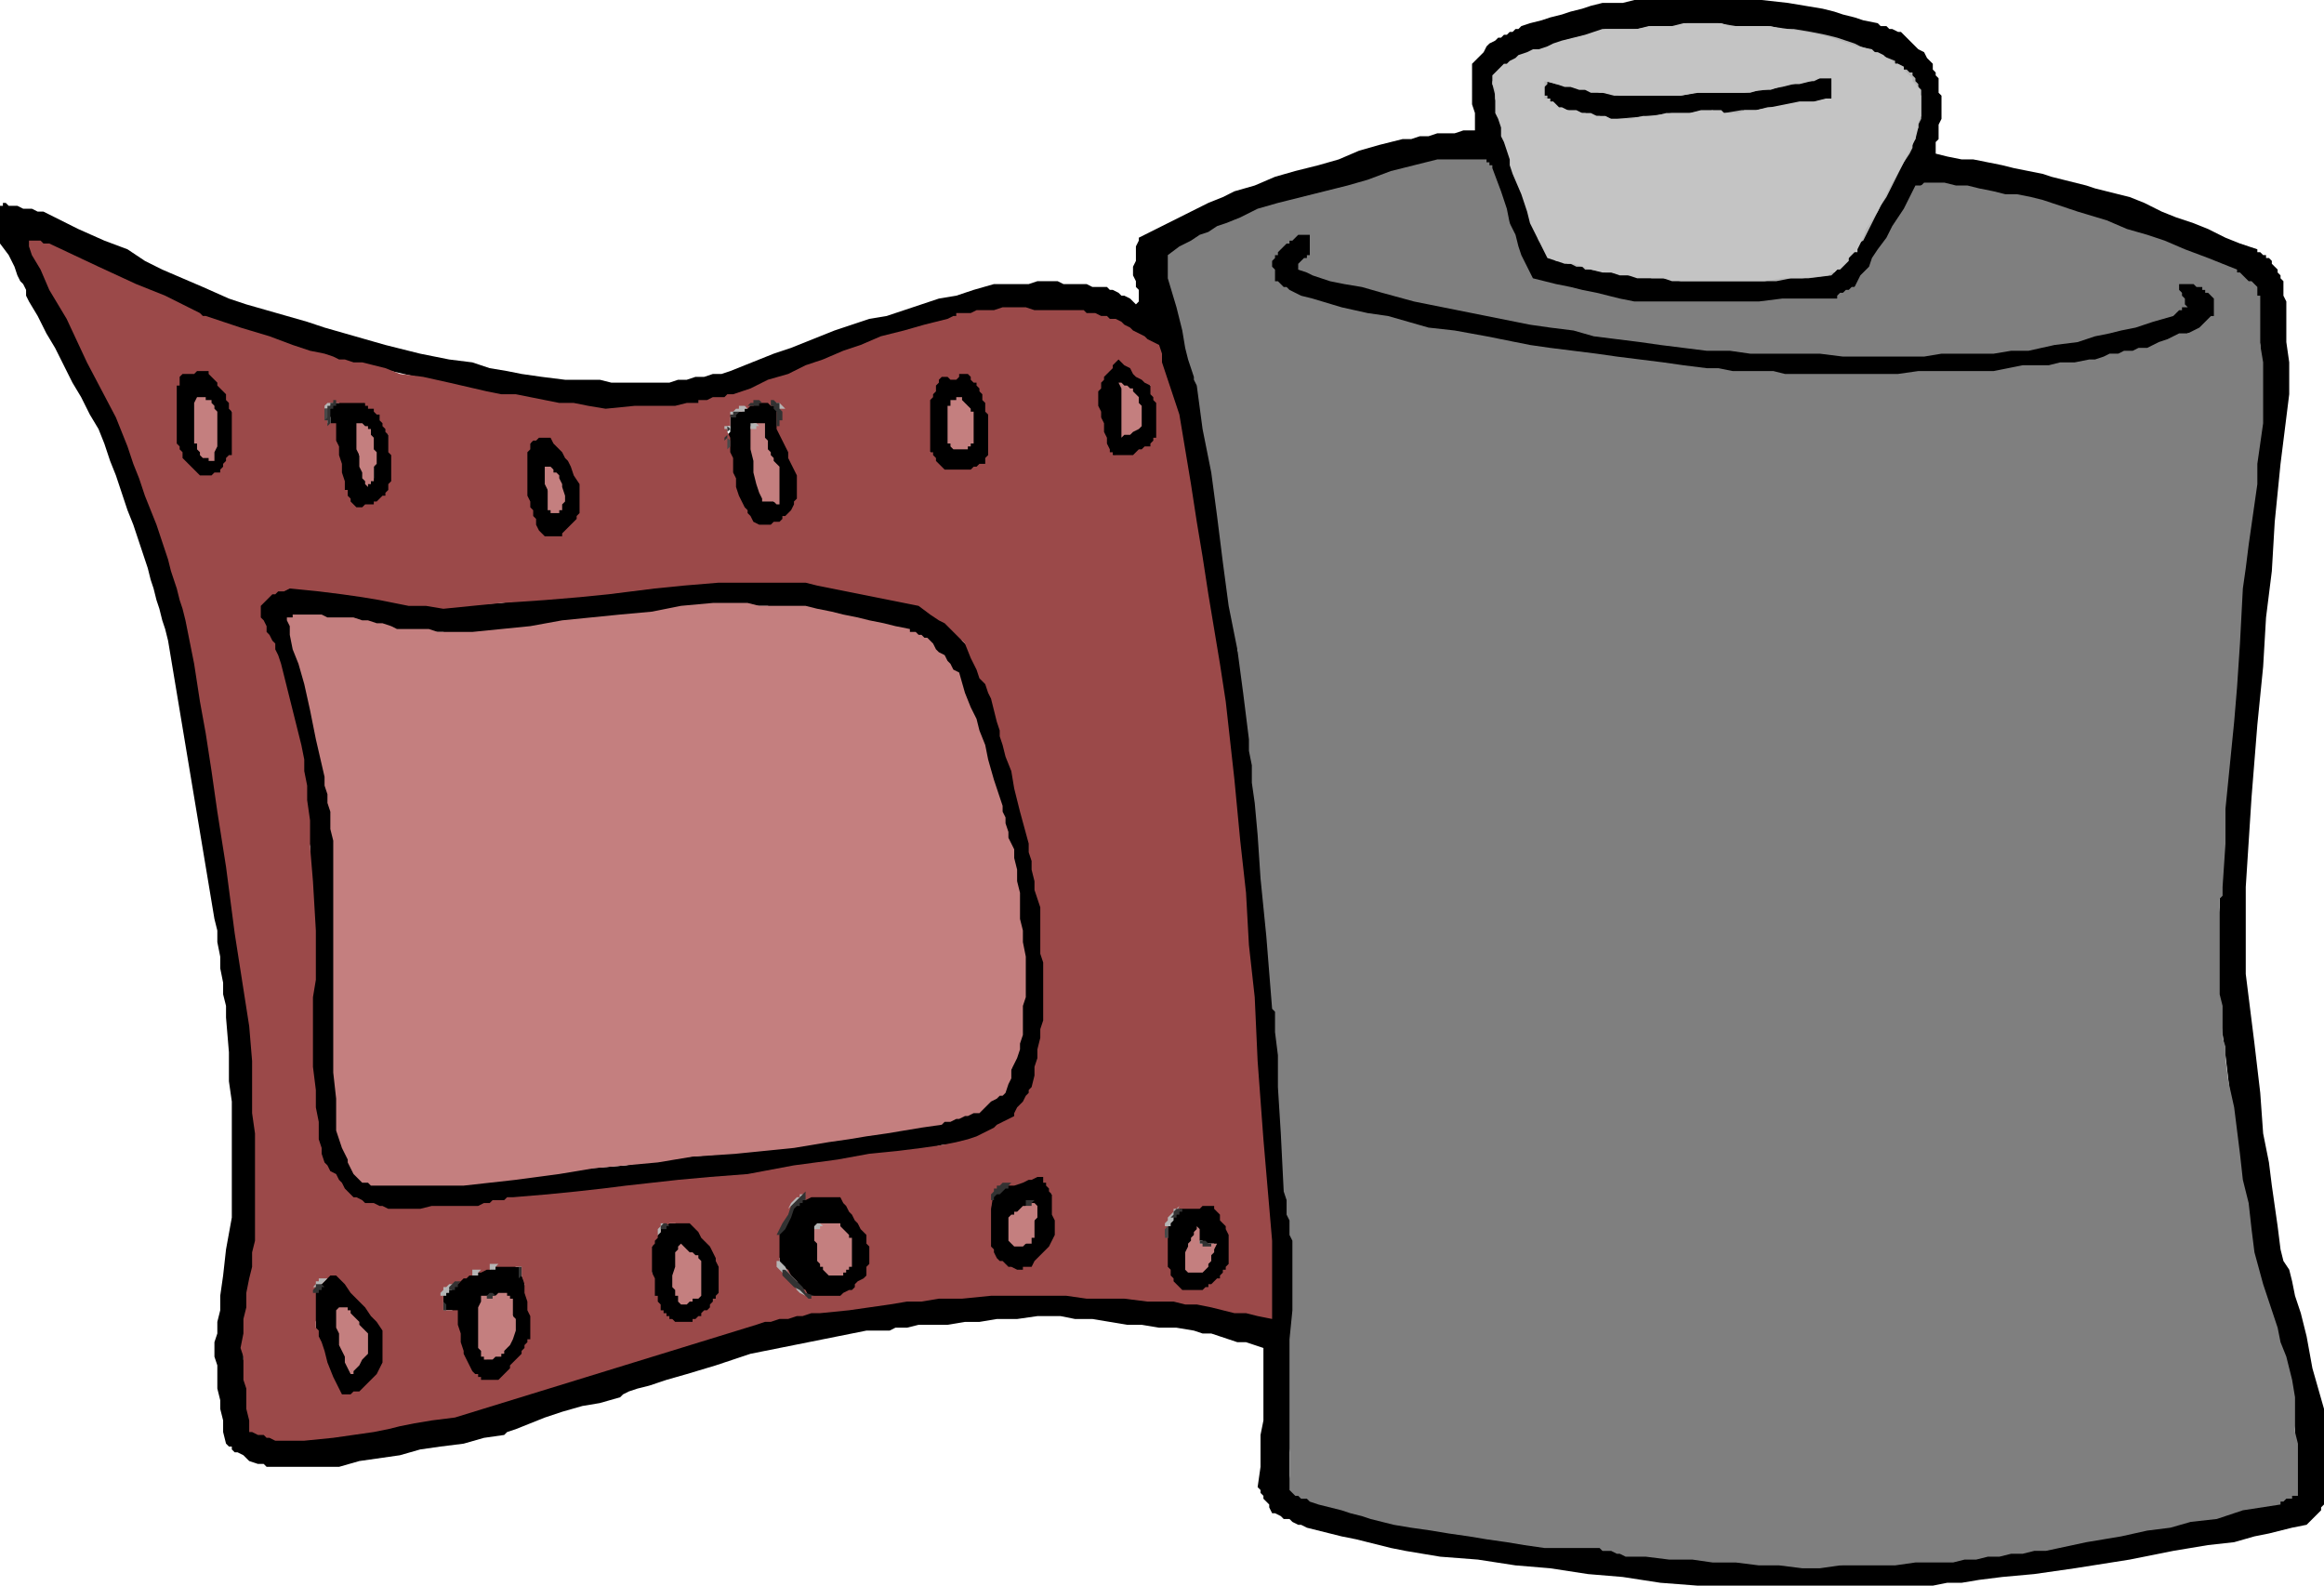
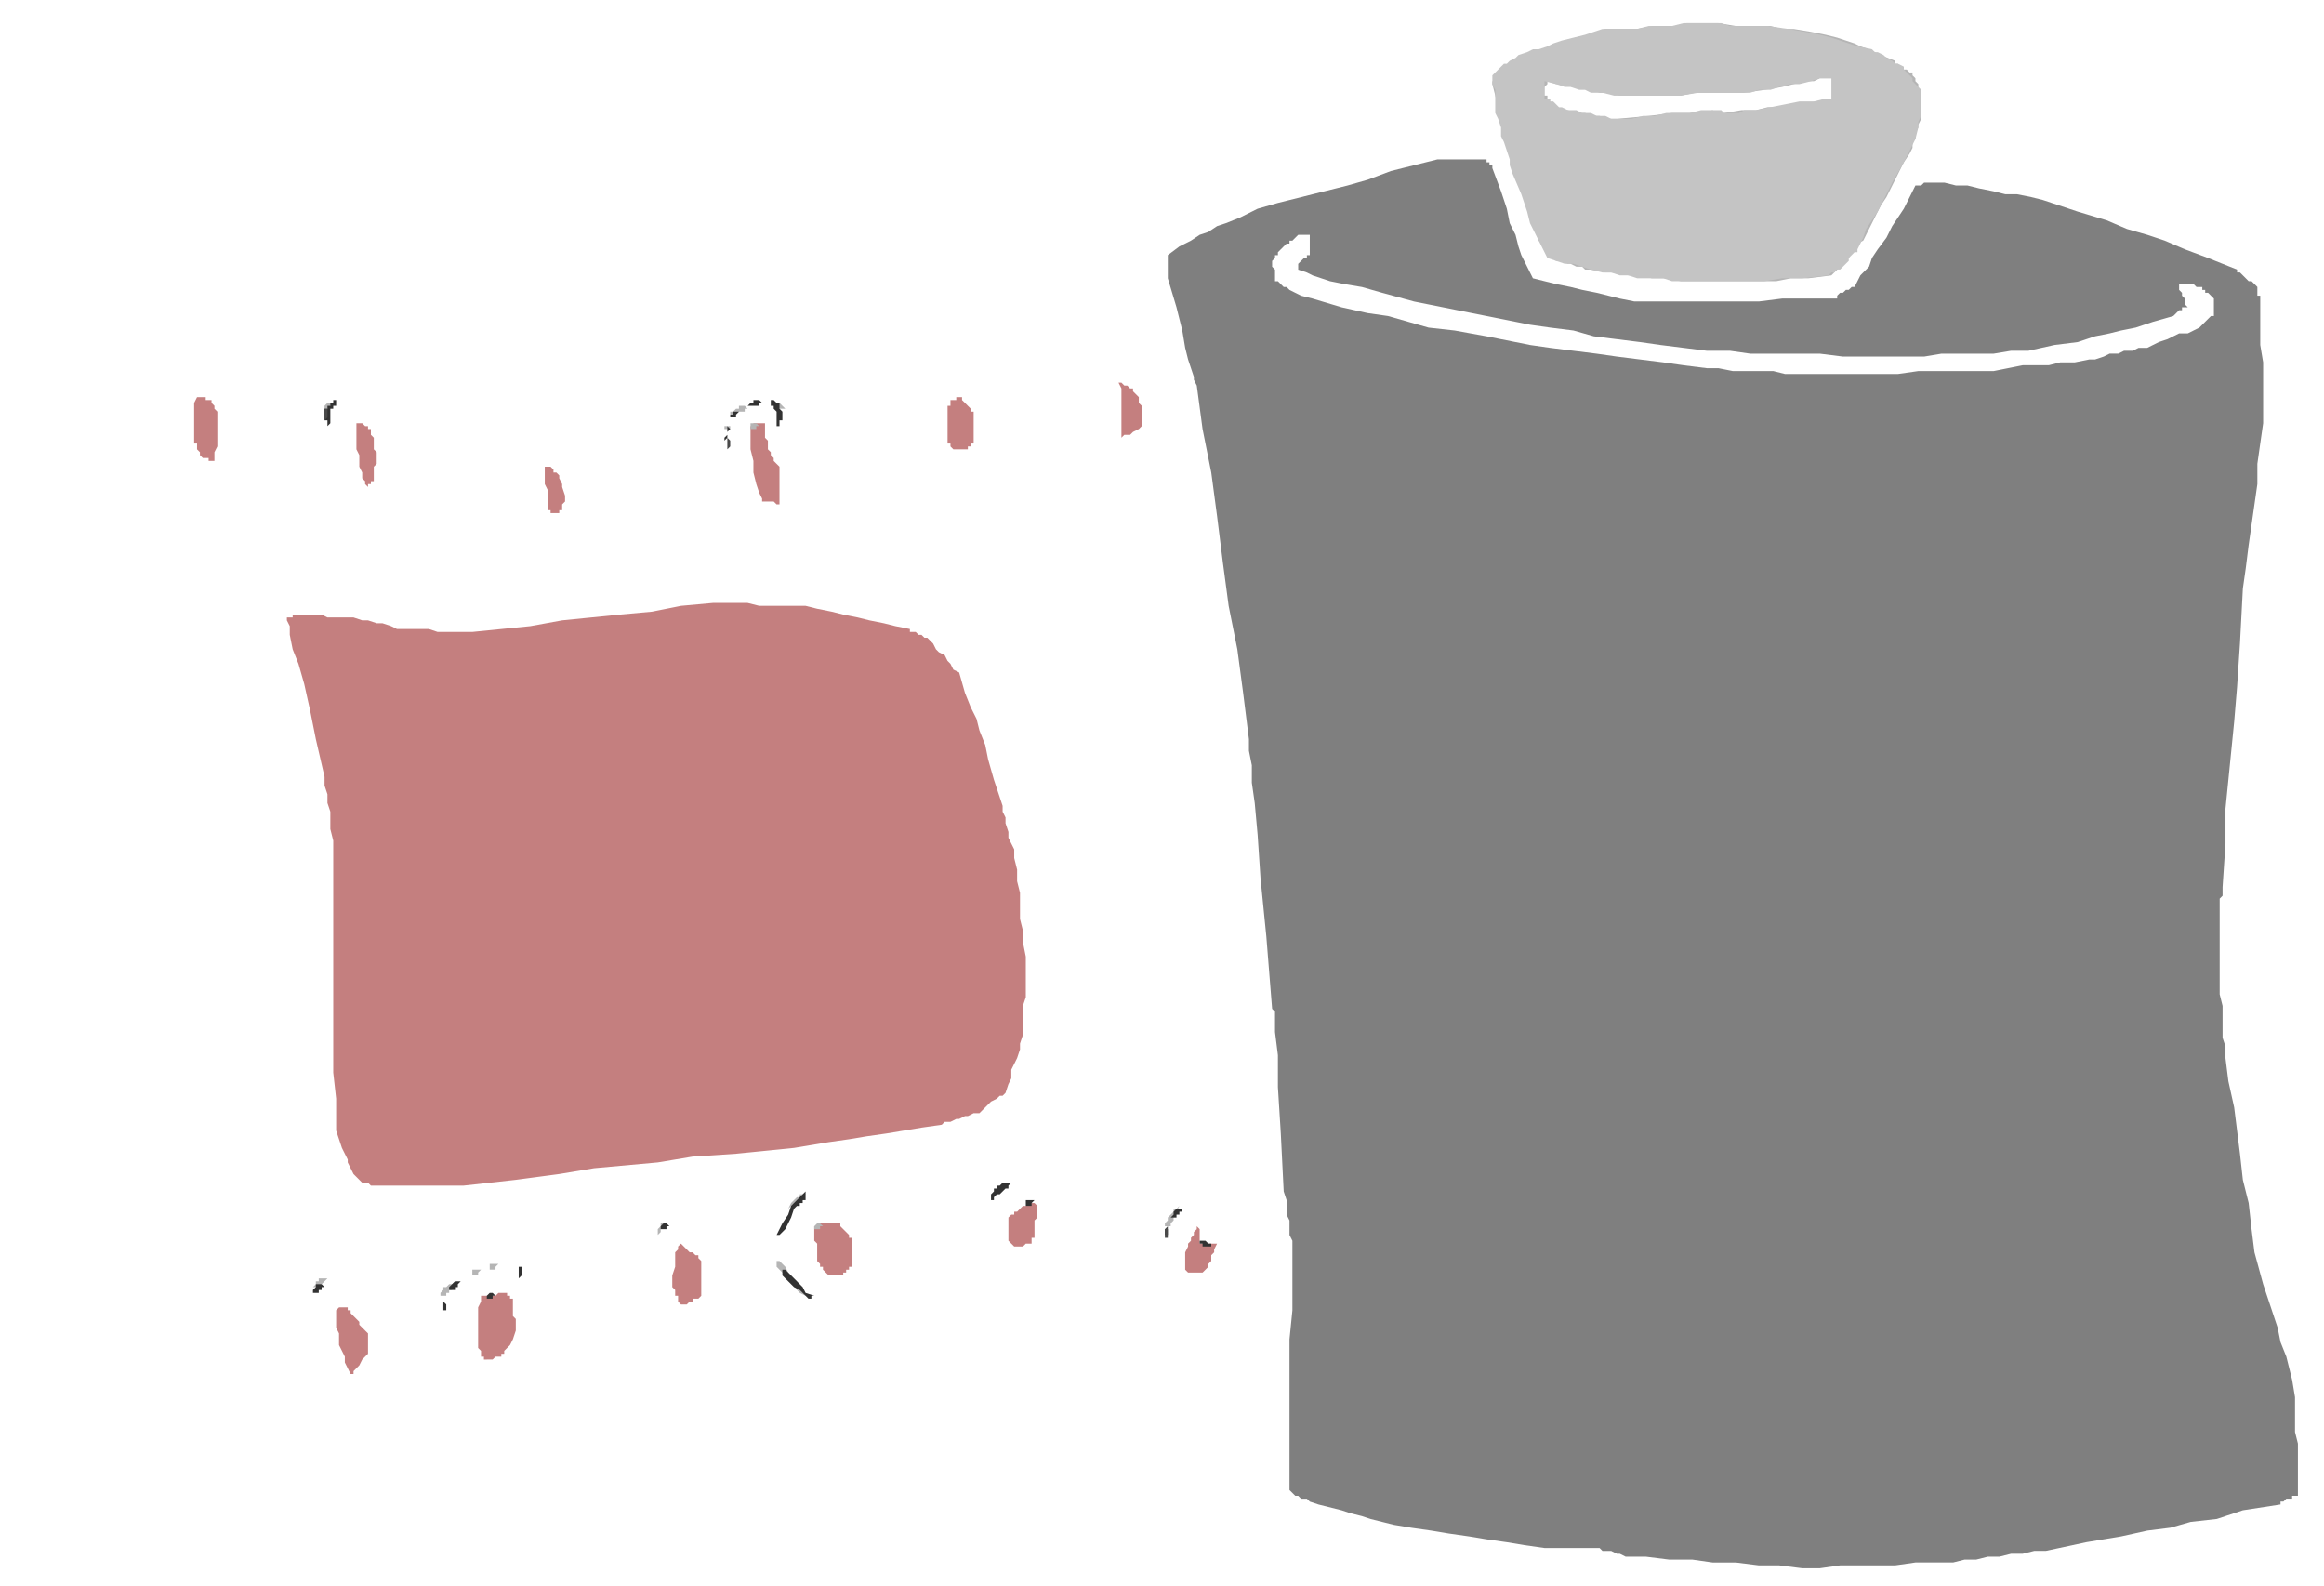
<svg xmlns="http://www.w3.org/2000/svg" width="2.672in" height="1.823in" fill-rule="evenodd" stroke-linecap="round" preserveAspectRatio="none" viewBox="0 0 802 547">
  <style>.pen1{stroke:none}</style>
-   <path d="m586 547-13-1-13-2-12-1-13-2-12-1-13-2-13-1-12-2-5-1-4-1-4-1-4-1-5-1-4-1-4-1-4-1-2-1h-1l-2-1-1-1h-2l-1-1-2-1h-1l-1-2v-1l-1-1-1-1v-1l-1-1v-1l-1-1 1-7v-11l1-5v-25l-3-1-3-1h-3l-3-1-3-1-3-1h-3l-3-1-6-1h-6l-6-1h-5l-6-1-6-1h-6l-5-1h-8l-7 1h-7l-6 1h-5l-6 1h-10l-4 1h-4l-2 1h-8l-5 1-5 1-5 1-5 1-5 1-5 1-5 1-5 1-12 4-10 3-7 2-6 2-4 1-3 1-2 1-1 1-7 2-6 1-7 2-6 2-5 2-5 2-3 1-1 1-7 1-7 2-8 1-7 1-7 2-7 1-7 1-7 2H92l-1-1h-2l-3-1-2-2-2-1h-1l-1-1v-1h-1l-1-1-1-4v-4l-1-4v-3l-1-4v-8l-1-3v-5l1-3v-4l1-4v-5l1-7 1-9 2-11v-40l-1-7v-10l-1-12v-4l-1-4v-4l-1-5v-4l-1-5v-4l-1-4-2-12-2-12-2-12-2-12-2-12-2-12-2-12-2-12-1-4-1-3-1-4-1-3-1-4-1-3-1-4-1-3-2-6-2-6-2-5-2-6-2-6-2-5-2-6-2-5-3-5-3-6-3-5-3-6-3-6-3-5-3-6-3-5-1-2v-2l-1-2-1-1-1-2-1-3-2-4-3-4V71h1v-1h1l1 1h3l2 1h3l2 1h2l12 6 9 4 8 3 6 4 6 3 7 3 7 3 9 4 6 2 7 2 7 2 7 2 6 2 7 2 7 2 7 2 12 3 10 2 8 1 6 2 6 1 5 1 7 1 8 1h12l4 1h20l3-1h3l3-1h3l3-1h3l3-1 5-2 5-2 5-2 6-2 5-2 5-2 5-2 6-2 6-2 6-1 6-2 6-2 6-2 6-1 6-2 7-2h12l3-1h7l2 1h8l2 1h5l1 1h1l2 1 1 1h1l2 1 1 1 1 1 1-1v-4l-1-1v-2l-1-2v-3l1-2v-5l1-2v-1l4-2 4-2 4-2 4-2 4-2 4-2 5-2 4-2 7-2 7-3 7-2 8-2 7-2 7-3 7-2 8-2h3l3-1h3l3-1h6l3-1h4v-6l-1-3V22l1-1 1-1 1-1 1-1 1-2 1-1 2-1 1-1h1l1-1h1l1-1h1l1-1h1l1-1 3-1 4-1 3-1 4-1 3-1 4-1 3-1 4-1h7l4-1h44l9 1 6 1 6 1 4 1 3 1 4 1 3 1 5 1 1 1h2l1 1h1l2 1h1l1 1 1 1 1 1 1 1 1 1 1 1 2 1 1 2 1 1 1 1v2l1 1v1l1 1v5l1 1v8l-1 2v5l-1 1v4l4 1 5 1h4l5 1 5 1 4 1 5 1 5 1 3 1 4 1 4 1 4 1 3 1 4 1 4 1 4 1 5 2 6 3 5 2 6 2 5 2 6 3 5 2 6 2v1h1l1 1h1v1h1l1 1v1l1 1 1 1v1l1 1v1l1 1v5l1 2v14l1 7v11l-3 24-2 20-1 17-2 16-1 17-2 20-2 25-2 31v30l3 24 2 17 1 14 2 10 1 8 1 7 1 7 1 8 1 4 2 3 1 4 1 5 2 6 2 8 2 11 4 14v33l-1 1v1l-1 1-1 1-1 1-1 1-1 1-5 1-4 1-4 1-5 1-7 2-9 1-12 2-15 3-19 3-14 2-11 1-8 1-6 1h-5l-5 1h-81zm47-7 12-1h10l7-1h7l6-1h6l7-1 10-1h1l3-1 4-1 7-1 8-1 12-2 14-3 18-3 3-1 3-1 4-1 3-1 3-1 3-1 3-1h4v-4h1v-19l-1-4v-6l-3-10-2-9-2-8-2-6-2-6-1-4-1-4-1-2-1-8-1-7-1-7-1-8-2-10-1-13-2-17-3-22v-22l1-7v-29l2-24 2-19 1-15 1-14 2-14 1-16 2-18 3-24v-21l-1-6v-10l-1-1v-2l-2-1-1-1-1-1v-1l-1-1-2-1-1-1-2-1-4-1-4-2-4-2-4-1-4-2-4-1-4-1-4-2-6-1-5-2-6-1-6-2-7-2-8-2-10-2-13-3h-8l-1-1h-3l-1 1-1 2-2 2-2 4-2 4-4 6-4 7-5 8-1 1h-1l-1 1v1h-1l-1 1-1 1h-1l-1 1h-3l-1 1h-28l-9 1h-18l-5-1h-5l-4-1-5-1-4-1h-5l-5-1-4-1h-2l-1-1h-1l-2-1h-1l-1-1h-3l-1-2v-1l-1-1v-2l-1-2-1-3-1-3-1-5v-1l-2-3-1-3-1-3-2-4-1-4-1-2-1-2h-15l-8 2-8 2-8 2-7 3-8 2-8 2-8 2-7 2-6 3-4 2-4 1-3 2-3 1-3 2-3 2-5 3v2l1 2v8l1 2v2l1 3 1 3 1 4 1 3 1 4 1 3 1 3 1 4 2 10 1 8 1 8 1 7 1 8 2 10 1 12 2 17 1 1v4l1 2v5l1 3 1 5v5l1 4 1 4v5l1 4v6l1 7v2l1 5 1 8 1 11 1 14 2 16 2 20 2 23v7l1 7v20l1 6v14l1 1v3l1 1v5l1 4v6l-1 3v10l-1 8v35l-1 5v8l1 4 1 1h1l1 1 1 1h1l1 1h1l3 1 3 1 4 1 5 1 7 1 11 3 15 2 19 4 10 1h7l6 1h8l3 1 4 1h4l9 1 7 1h6l7 1h7l9 1h11l15 1zM97 496h3l4-1h4l3-1h8l3-1h4l5-1 5-1 6-1 5-1 5-1 5-1 6-1 5-1 11-4 11-3 10-4 11-3 11-4 11-3 11-3 11-4 7-1 8-2 8-1 7-1 8-1 8-2 7-1 8-1h14l7-1h37l10 1h14l4 1h6l2-1h-1l-1-1-1-1h-1l-1-1h-1v-2l-1-1v-2l-1-1v-9l1-2v-5l1-1v-1l1-1 1-1 1-1 1-1h2l2-1h3l1-1h2l1 1h1v1l1 1 1 1 1 2 1 2 1 3v12l-1 1-1 1v1l-1 1-1 1-1 2-1 1h-1l-1 1h-2v1h-2v1h1l1 1h2l3 1 4 1 5 1 8 1v-4l1-1v-4l-1-12-1-13v-13l-1-13-1-12-1-13v-13l-1-13-1-10-1-11-1-10-1-11-1-10-1-11-1-10-1-10-3-16-2-12-1-11-2-10-1-11-2-12-2-16-3-20-1-4-1-4-2-4-1-4-1-4-1-3-1-4-1-4-2-1-3-2-2-1-2-1-2-1-2-1-2-2-2-1-5-1h-4l-3-1h-10l-5-1h-6l-5 1h-4l-4 1-4 1-5 1-5 1-8 2-9 3h-1l-2 1-2 1-5 2-6 2-8 3-10 5-13 5-2 1h-2l-2 1h-2l-2 1h-2l-2 1h-2l-6 1h-4l-4 1h-20l-10-1-8-1-8-2-8-1-7-1-6-1-5-1-5-1h-1l-1-1h-1v-1l-13-3-10-2-8-1-6-2-6-2-6-1-8-2-8-3-10-4-9-4-7-3-8-3-7-4-8-4-10-4-11-5h-1v3l4 7 3 7 4 7 4 7 3 7 4 7 4 7 3 7 3 6 2 6 2 5 2 6 2 8 4 9 4 13 5 17 2 10 2 9 1 10 2 10 2 10 2 10 1 10 2 9 1 8 1 8 1 7 1 8 1 8 1 7 1 8 1 8 1 12v10l1 8v43l-1 5v8l-1 4-1 6-1 7-1 9v4l1 3v4l1 3v7l1 3v3l1 1 1 1h1l2 1h2l3 1zm20-14h8l1-2 1-1 1-1 1-1 1-1 1-1 1-2 1-2v-4l1-1v-5l-2-4-2-3-2-3-2-2-1-2-2-2-2-2-3-4h-1l-1 1h-4l-1 1v1l-1 1v1h-1v1l-1 1v8l1 2v6l1 3 1 2 1 3 1 2 1 3 1 2 1 3 1 2zm49-5h7l1-1 1-1 1-1 1-1 1-1v-1l1-1h1l1-1v-1l1-1v-1l1-1v-2l1-1v-12l-1-1v-2l-1-2-1-2v-1l-1-2v-2l-1-1h-1l-1-1h-5l-2 1h-2l-1 1h-2l-2 1h-1l-2 1-2 1-1 1-1 1-1 1h-1v1l-1 1v6h3l1 1v7l1 2 1 3 1 4 1 5h2v1h1v1h1l1 1zm-45-6h2l1-1v-1l1-1v-3l1-1v-2l-1-2-1-1-1-1-1-1-1-1-1-1-1-1v-1l-1 1v10l1 1v2l1 1v2l1 1zm48-3h1l1-1h1v-1l1-1 1-1 1-1 1-2 1-2v-5l-1-1v-4h-1v-1h-1v-1h-5l-1 1v1l-1 1v1h-1v13l1 1v2h1l1 1zm63-12 1 1h7l1-1 1-1h1l1-1 1-1h1v-1l1-1v-2h1v-1l1-1v-11l-1-2v-1l-1-1v-1l-1-1v-2l-2-2-1-1-1-1v-1h-1l-1-1-1-1h-5l-1 1h-3l-1 1-1 1v1l-1 1-1 1-1 2v1l-1 1v6l1 2v9l1 1v2h1v2h1v1h1v1h1l1 1h1zm3-9h5v-1h1v-11h-1l-1-1-1-1-1-1h-2l-1 1v6l-1 1v3l1 1v2l1 1zm45 1h11l1-1h2l1-1v-1h1l1-1 2-2 1-1v-4l1-3v-6l-1-1v-3l-2-2-1-1-1-2-1-1-1-1-1-1-1-2-2-2h-12l-1 1h-1v1l-1 1h-1l-1 1v1h-1v1l-1 1-1 1v1l-1 2v1l-1 1v8l1 1v3l1 1 1 1v1l2 1 1 2 3 2 3 3zm7-9h3v-1h1v-1h1v-1h1v-7l-1-1-1-1v-1h-1v-2h-1v-1h-7v6l1 1v4l1 1v1h1v1l1 1 1 1zm63 0h5l1-1h1l1-2 1-1 1-1 1-1 1-1 1-1 1-2 1-3v-10l-1-1v-2l-1-1v-2l-1-1v-3l-1-1h-1v-1h-4v1l-1 1-3 1h-1l-2 1h-2l-1 1-1 1-2 1-1 1v4l-1 1v14l1 1v2h1l1 1 1 1h1l1 1 1 1h1l1 1zm61-1h4l1-1v-1l1-1v-2l1-1v-1l1-2h-4v-1h-3v1h-1v9zm-60-9h3v-1h1v-1l1-1v-4l1-1v-5h-3v1h-1l-1 1v1l-2 1-1 2v5h1v1l1 1zm-218-11h22l26-3 22-3 18-2 15-2 12-1 9-1 6-1 5-1 11-1 9-2 8-1 7-1 7-1 7-1 8-2 10-1 3-1 3-1 2-1 1-1 2-1 1-1 2-1 2-1 1-1v-2l1-1 1-1 1-2v-1l1-1 1-2 1-3v-3l1-3v-4l1-3v-6l1-3v-15l-1-4v-19l-1-6-1-6-2-6-1-6-1-6-1-6-2-6-1-5v-1h-1v-2l-1-2-1-3-1-5-2-7-3-9-1-3-2-2-1-3-2-2-1-3-2-2-1-3-1-2-2-1-1-1-2-1-1-1-2-1-1-1-2-1-1-1-6-1-4-1-4-1-3-1-4-1-5-1-6-1-7-1h-13l-4-1h-9l-9 1-9 1-10 1-11 1-12 2-14 1-15 2-17 1h-8l-2-1h-5l-3-1h-4l-3-1-3-1h-3l-3-1h-3l-3-1h-9l-2-1h-6l-2 1h-2l-1 1-1 1h-1l-1 1-2 2v6l1 1 1 2v2l1 1 1 2 1 2v1l1 2 1 3v3l1 2v3l1 3 1 4 2 6 2 7v5l1 4 1 5v5l1 5v5l1 5v83l1 6v5l1 3v5l1 3v2l1 3 1 1 1 2 2 1 1 2 1 1 1 2 1 1 2 2h1l2 1 1 1h2l1 1h2l1 1h2zm-2-10h28l11-1 11-2 12-1 11-1 12-1 11-2 11-1 12-1 10-2 9-1 10-2 10-1 10-2 10-1 10-2 10-1 1-1h2l1-1 1-1 2-1 2-1 3-2 4-2 1-1v-1l1-1v-1l1-1v-2l1-1 1-5 1-4v-4l1-3v-6l1-4v-10l-1-4v-9l-1-5v-4l-1-5v-4l-1-3v-3l-1-3-1-3v-3l-1-3v-3l-1-2-2-6-2-6-2-6-2-5-2-6-1-6-2-5-2-6-1-1-1-1v-1h-1l-1-1v-1l-1-1v-1l-2-1-1-1-2-1-1-1-1-1-1-1-2-1-2-1-5-1-5-1-5-1-5-1-5-1-5-1-5-1-4-1h-7l-2-1h-8l-12 1-11 1-11 2-11 1-12 1-11 1-11 2-11 1h-11l-3-1h-14l-3-1h-2l-3-1h-3l-4-1h-5l-7-1-8-1h-1l-1 1h-2v1l2 5 1 4 1 5 1 4 2 6 1 7 2 9 3 12 1 3v7l1 3v7l1 3v39l1 12v48l1 3 1 3 1 2 1 2v1l1 2 1 2 2 2 1 1h3l1 1h1zm56-222h7l1-1 1-1h1v-1l1-1 1-1 1-1 1-2v-2l1-2v-4l-1-1v-4l-2-4-2-2-1-2-1-2-1-1-1-2-2-1-1-2h-4l-1 1-1 1-1 1v1h-1l-1 1v18l1 2v2l1 1v2l1 1 1 2v2l2 2zm74-4h6l1-1h1l1-1h2v-1l1-1v-1l1-1v-1l1-1v-1l1-1v-11l-1-1v-2l-1-2-1-3-2-3-1-2v-3l-1-2-1-2-1-2v-1h-5l-2 1h-1l-1 1-1 1-1 1h-2l-1 1-1 1v5l-1 1v5l1 2v8l1 2v3l1 1v1l1 1v1l1 1v1l1 2 1 1 1 1 1 1 1 1zm-139-6h4l1-1h3l1-1 1-1 1-1h1l1-2v-3l1-2v-3l1-1v-3l-1-2-1-2v-2l-1-2v-2l-1-2v-1l-1-1v-1l-1-1-1-1v-1h-1l-1-1h-2v-1h-8l-1 1h-3v1h-1v1l1 3v4l1 4 1 3v4l1 4v3l1 4v1h1v1l1 1v1h1v1l1 1zm69-1v1l1-1h1v-7l-1-1v-1l-1-1v-1h-1v-1l-1 1v5l1 1v2l1 3zm73-3h2l1 1h1v-2l-1-1v-9l-1-2-1-2-1-1v-2l-1-2-1-1-1-2-1-1 1 2v10l1 3v6h1v2h1v1zm-196-7h9v-2h1v-1l1-1 1-1v-2l1-1v-4l1-1v-3l-1-2v-4l-1-1v-6l-2-1-1-1-1-2-1-1v-1l-1-2-1-1-1-1h-3l-2 1h-4v1h-1l-1 1v2l-1 2v9l-1 2v4l1 1v5l1 1v2l1 1 1 1v1l1 1 1 1 1 1 1 1 1 1zm58 0h3v-7l-1-3v-2l-1-2v-1l-1-1v-1l-1-1v-1l-1 3v8l1 2v3l1 3zm199-2h9l2-1h2l1-1h2v-2l1-1v-2l1-1v-8l-1-2v-3l-1-1v-2l-1-1v-3l-1-1v-1l-1-1-1-1v-1l-1-1-2-1h-5l-1 1h-2l-2 1h-1v1l-1 1v1h-1v1l-1 3v2l-1 2v10l1 2v2l1 1v2l1 1 1 1v1l2 2zm62-4h2l1-1h2l1-1 2-1 3-1v-1h1v-2l1-1v-13l-1-1v-2l-2-2-1-2-1-1-1-1-1-1-1-2-2-1-2-2h-3v1h-1l-1 1-1 1-1 1v1l-1 1-1 2v1l-1 3v3l1 3v7l1 2v2l1 4h1l1 1h1l1 1 1 1h1zm-316-2h1v-1h1v-2l1-1v-10l-1-1-1-1-1-1v-1l-1-1-1 1v1h-1v11l1 1v2l1 1v1l1 1zm259-3h2l1-1h1v-1h1v-8l-1-1-1-1v-1h-1v-1l-1-1h-1v1l-1 1v1h-1v10l1 1v1h1zm58-5v-1h2v-1h1l1-1h1v-4l-1-1v-3l-1-1h-1v-1l-1-1-1-1v15zm237-19h49l5-1h10l5-1h5l5-1h5l4-1h4l4-1 4-1 4-1h5l4-1 4-1 2-1 2-1 3-1 2-1 2-1 2-1h3l2-1 1-1 1-1 1-1 1-1 1-1v-7l-1-1h-1v-1h-1v-1h-1v-1h-3l-1-1h-6v10l-6 1-5 2-5 1-6 2-5 2-6 1-5 2-5 1h-8l-7 1h-8l-7 1h-15l-8 1h-7l-12-1h-9l-8-1h-33l-9-2-8-1-9-1-8-2-8-1-9-1-8-2-8-1-13-3-9-2-8-1-7-2-6-1-7-2-7-2-10-3h-1v-2h-1l1-1h1v-1h2v-2h1v-2l1-1-1-1v-1h-1v-1h-1v-1h-5l-2 1-2 1-1 1-1 1h-1l-1 1-1 1-1 2v4l1 1v5h1v1h1v1h1l3 1 3 2 3 1 3 1 5 1 6 1 8 2 11 3 14 3 11 2 10 1 10 2 10 2 13 1 15 2 21 3h4l5 1h14l4 1h10zm-37-34h19l5-1h16l1-1h2l1-1h2l3-5 4-6 3-6 4-7 4-7 3-5 3-4 1-2 1-3v-4l1-2v-3l1-2v-4l-1-1-1-2v-1l-1-1-1-1-1-1-1-1v-1l-3-1-2-1-2-1-3-1-3-2-5-1-6-2-8-3h-5l-5-1h-5l-4-1h-10l-5-1h-8l-4 1h-13l-4 1h-7l-6 1-4 2-4 1-3 1-2 1-3 1h-2l-2 1-2 1-1 1-2 1-1 1-2 1-1 1-1 1-2 1v7l1 4 2 4 1 4 1 5 1 4 1 4 2 5 1 4 1 2 1 3 1 2 1 2 1 3 1 2 1 2 1 3h1l1 1v1h2l2 1h1l3 1 6 1 4 1 5 1h8l5 1h7l9 1zm-30-54h6l2-1h13l7-1h1l1-1h2l1 1h6l4-1h8l4-1h9l4-1h2l1-1h1l1-1h2v-9h-5l-2 1h-3l-4 1-4 1-6 1-6 1h-12l-8 1h-22l-5-1h-6l-4-1-3-1-3-1h-1l-2-1h-4l-1 1v6l1 1 1 1 1 1v1h1l2 1h3l3 1h3l3 1h2l3 1h3z" class="pen1" style="fill:#000" />
  <path d="m622 541-8-1h-7l-8-1h-8l-7-1h-8l-8-1h-7l-2-1h-1l-2-1h-3l-1-1h-19l-7-1-6-1-7-1-6-1-7-1-6-1-7-1-6-1-4-1-4-1-3-1-4-1-3-1-4-1-4-1-3-1-1-1h-2l-1-1h-1l-1-1-1-1v-52l1-10v-24l-1-2v-5l-1-2v-5l-1-3-1-20-1-16v-11l-1-8v-7l-1-1-2-25-2-20-1-15-1-11-1-7v-6l-1-5v-4l-2-16-2-15-3-15-2-15-2-16-2-15-3-15-2-15-1-2v-1l-1-3-1-3-1-4-1-6-2-8-3-10v-8l4-3 4-2 3-2 3-1 3-2 3-1 5-2 6-3 7-2 8-2 8-2 8-2 7-2 8-3 8-2 8-2h17v1h1v1h1v1l3 8 2 6 1 5 2 4 1 4 1 3 2 4 2 4 4 1 4 1 5 1 4 1 5 1 4 1 4 1 5 1h43l8-1h19v-1l1-1h1l1-1h1l1-1h1l2-4 3-3 1-3 2-3 3-4 2-4 4-6 4-8h2l1-1h7l4 1h4l4 1 5 1 4 1h4l5 1 4 1 12 4 10 3 7 3 7 2 6 2 7 3 8 3 10 4v1h1l1 1 1 1 1 1h1l1 1 1 1v3h1v17l1 6v21l-1 7-1 7v7l-1 7-1 7-1 7-1 8-1 7-1 19-1 15-1 12-1 10-1 10-1 10v12l-1 15v3l-1 1v33l1 4v11l1 3v4l1 8 2 9 1 8 1 8 1 9 2 8 1 9 1 8 3 11 3 9 2 6 1 5 2 5 1 4 1 4 1 6v12l1 4v18h-2v1h-2l-1 1h-1v1l-13 2-9 3-9 1-7 2-8 1-9 2-12 2-14 3h-4l-4 1h-4l-4 1h-4l-4 1h-4l-4 1h-13l-7 1h-19l-7 1h-6zM224 430h2-2zm2-4h2-2zm125-9h2-2zm275-288h29l7-1h26l5-1 5-1h9l4-1h5l5-1h2l3-1 2-1h3l2-1h3l2-1h3l2-1 2-1 3-1 2-1 2-1h3l2-1 2-1 1-1 1-1 1-1 1-1h1v-6l-1-1-1-1h-1v-1h-1v-1h-2l-1-1h-5v2l1 1v1l1 1v2l1 1h-2v1h-1l-1 1-1 1-7 2-6 2-5 1-4 1-5 1-6 2-8 1-9 2h-6l-6 1h-18l-6 1h-28l-8-1h-24l-7-1h-8l-8-1-8-1-7-1-8-1-8-1-7-2-8-1-7-1-5-1-5-1-5-1-5-1-5-1-5-1-5-1-5-1-11-3-7-2-6-1-5-1-3-1-3-1-2-1-3-1v-2l1-1 1-1h1v-1h1v-7h-4l-1 1-1 1h-1v1h-1l-1 1-1 1-1 1v1h-1v1l-1 1v2l1 1v4h1l1 1 1 1h1l1 1 2 1 2 1 4 1 10 3 9 2 7 1 7 2 7 2 9 1 11 2 15 3 7 1 8 1 8 1 7 1 8 1 8 1 7 1 8 1h4l5 1h14l4 1h10z" class="pen1" style="fill:#7f7f7f" />
-   <path d="M96 497h-1l-2-1h-1l-1-1h-2l-2-1h-1v-4l-1-4v-7l-1-3v-8l-1-3 1-5v-5l1-4v-5l1-5 1-4v-5l1-4v-37l-1-7v-18l-1-12-5-32-3-23-3-19-2-14-2-13-2-11-2-13-3-15-1-4-1-3-1-4-1-3-1-3-1-4-1-3-1-3-2-6-2-5-2-5-2-6-2-5-2-6-2-5-2-5-10-19-7-15-6-10-3-7-3-5-1-3v-2h4l1 1h2l17 8 13 6 10 4 6 3 4 2 2 1 1 1h1l12 4 10 3 8 3 6 2 5 1 3 1 2 1h2l3 1h3l4 1 4 1 5 2 8 1 9 2 13 3 5 1h5l5 1 5 1 5 1h5l5 1 6 1 10-1h14l4-1h4v-1h3l2-1h4l1-1h2l6-2 6-3 7-2 6-3 6-2 7-3 6-2 7-3 8-2 7-2 4-1 4-1 2-1h1v-1h5l2-1h6l3-1h8l3 1h17l1 1h3l2 1h2l1 1h2l2 1 1 1 2 1 1 1 2 1 2 1 1 1 2 1 2 1 1 3v3l1 3 1 3 1 3 1 3 1 3 1 3 2 12 2 12 2 13 2 12 2 13 2 12 2 12 2 13 3 27 2 21 2 18 1 18 2 18 1 22 2 27 3 35v27l-5-1-4-1h-4l-4-1-4-1-5-1h-4l-4-1h-9l-8-1h-13l-7-1h-26l-10 1h-8l-6 1h-5l-6 1-7 1-7 1-10 1h-3l-3 1h-2l-3 1h-3l-3 1h-2l-3 1-13 4-13 4-13 4-13 4-13 4-13 4-13 4-13 4-8 1-6 1-5 1-4 1-5 1-7 1-7 1-10 1h-9zm22-16h3l1-1h2l1-1 1-1 1-1 1-1 1-1 1-1 1-2 1-2v-11l-2-3-2-2-2-3-1-1-2-2-2-2-2-3-3-3h-2l-1 1-1 1-1 1h-1v1l-1 2v12l1 1v2l1 2 1 3 1 4 2 5 3 6zm49-5h5l1-1 1-1 1-1 1-1v-1l1-1 1-1 1-1 1-1v-1l1-1v-1l1-1v-1h1v-8l-1-2v-3l-1-3v-3l-1-3v-3h-9l-2 1h-1l-2 1h-1l-1 1h-2l-1 1h-1l-1 1-1 1h-1l-1 1-1 1-1 1-1 1v5h5v5l1 3v3l1 3v1l1 2 1 2 1 2 1 1h1v1h1v1h1zm66-20h6v-1h1l1-1h1v-1l1-1h1l1-1v-1l1-1v-1h1v-1l1-1v-9l-1-2v-1l-1-2-1-2-1-1-1-1-1-1-1-2-1-1-1-1-1-1h-7l-1 1h-1l-1 1v1l-1 1v1l-1 1v1l-1 1v9l1 2v6h1v2l1 1v2h1v1h1v1h1v1h1l1 1zm46-9h11l1-1 2-1h1l1-1v-1l1-1 2-1 1-1v-3l1-1v-6l-1-1v-3l-2-2-1-2-1-1-1-2-1-1-1-2-1-1-1-2h-10l-2 1h-1l-1 1h-1l-1 1-1 1v1l-1 2-1 2-2 3v10l1 2 2 1 1 2 1 1 1 1 1 2 2 1 1 2zm129-2h7l1-1h1v-1h1l1-1 1-1h1v-1l1-1v-1h1v-1l1-1v-10l-1-2v-1l-1-1-1-1v-2l-1-1-1-1v-1h-4l-1 1h-7l-1 1v1h-1v1l-1 1-1 1v15l1 1v2l1 1v1l1 1 1 1 1 1zm-57-7h2v-1h3l1-2 1-1 1-1 1-1 1-1 1-1 1-2 1-2v-5l-1-2v-7l-1-1v-1l-1-1v-1h-1v-2h-2l-2 1h-1l-2 1-3 1h-3l-4 2-1 6v13l1 1v1l1 2 1 1h1l1 1 1 1h1l2 1zm-217-21h11l4-1h16l2-1h2l1-1h4l1-1h2l12-1 10-1 9-1 8-1 9-1 9-1 11-1 13-1 16-3 15-2 11-2 10-1 8-1 7-1 5-1 4-1 3-1 2-1 2-1 2-1 1-1 2-1 2-1 2-1v-1l1-2 1-1 1-1 1-2 1-1v-1l1-1 1-4v-3l1-3v-3l1-4v-3l1-3v-20l-1-3v-16l-1-3-1-3v-3l-1-4v-3l-1-3v-3l-3-11-2-8-1-6-2-5-1-4-1-3v-2l-1-3-1-4-1-4-1-2-1-3-2-2-1-3-2-4-2-5-2-2-1-1-1-1-1-1-2-2-2-1-3-2-4-3-5-1-5-1-5-1-5-1-5-1-5-1-5-1-4-1h-30l-12 1-10 1-8 1-8 1-10 1-12 1-15 1-20 2-6-1h-6l-5-1-5-1-6-1-7-1-8-1-10-1-2 1h-2l-1 1h-1l-1 1-1 1-2 2v4l1 1 1 2v2l1 1 1 2 1 1v2l1 2 1 3 1 4 1 4 1 4 1 4 1 4 1 4 1 4 1 5v4l1 5v5l1 7v9l1 12 1 17v17l-1 6v24l1 8v6l1 5v6l1 3v2l1 3 1 1 1 2 2 1 1 2 1 1 1 2 1 1 2 2h1l2 1 1 1h3l2 1h1l2 1zm54-232h6v-1l1-1 1-1 1-1 1-1 1-1v-1l1-1v-10l-2-3-1-3-1-2-1-1-1-2-1-1-2-2-1-2h-4l-1 1h-1l-1 1v2l-1 1v15l1 2v2l1 1v2l1 1v2l1 2 2 2zm74-4h4l1-1h2l1-1v-1h1l1-1 1-1 1-2v-1l1-1v-8l-1-2-1-2-1-2v-2l-1-2-1-2-1-2-1-2v-6l1-1-1-1h-2l-1-1h-4l-1 1h-1l-1 1h-1l-1 1h-2l-1 1-1 1v3h-1v2l1 2v5l1 2v5l1 2v3l1 3 1 2 1 2 1 1v1l1 1 1 2 2 1zm-139-6h2l1-1h3v-1h1l1-1 1-1h1v-1l1-1v-2l1-1v-9l-1-1v-6l-1-1v-1l-1-1v-1l-1-1v-2h-1l-1-1v-1h-2v-1h-1v-1h-11l-1 1v1h-1v5h3v6l1 2v3l1 3v3l1 3v3h1v2l1 1v1l1 1 1 1zm-54-11h4l1-1h2v-1l1-1v-1l1-1v-1l1-1h1v-15l-1-1v-2l-1-1v-2l-1-1-1-1-1-1v-1l-1-1-1-1-1-1v-1h-4l-1 1h-4l-1 1v3h-1v20l1 1v1l1 1v2l1 1 1 1 1 1 1 1 1 1 1 1zm257-2h9l1-1h1l1-1h2v-2l1-1v-14l-1-1v-3l-1-1v-2l-1-1v-1l-1-1v-1h-1l-1-1v-1l-1-1h-3v1l-1 1h-2l-1-1h-2l-1 1v1l-1 1v2l-1 1v1l-1 1v18h1v1l1 1v1l1 1 1 1 1 1zm59-5h6l1-1 1-1h1l1-1h2v-1l1-1v-1h1v-12l-1-1v-1l-1-1v-3l-2-1-1-1-2-1-1-1-1-2-2-1-1-1-1-1-1 1-1 1v1l-1 1-1 1-1 1v1l-1 1v2l-1 1v5l1 2v2l1 2v3l1 2v2l1 2v1h1v1h1z" class="pen1" style="fill:#9b4949" />
  <path d="m121 474-2-4v-2l-1-2-1-2v-4l-1-2v-6l1-1v-1 1h3v1h1v1l1 1 1 1 1 1v1l1 1 1 1 1 1v7l-2 2-1 2-1 1-1 1v1h-1zm47-5h-1v-1h-1v-2l-1-1v-14l1-2v-2h5l1-1h3v1h1v1h1v6l1 1v4l-1 3-1 2-1 1-1 1v1h-1v1h-2l-1 1h-2zm67-19-1-1v-2h-1v-2l-1-1v-4l1-3v-5l1-1v-1l1-1 2 2 1 1h1l1 1h1v1l1 1v12l-1 1h-2v1h-1l-1 1h-2zm51-10-1-1-1-1v-1h-1v-1l-1-1v-6l-1-1v-5h1l1-1h7v1l1 1 1 1 1 1v1h1v10h-1v1h-1v1h-1v1h-5zm124 0v-1l-1-1v-6l1-2v-1l1-1v-1l1-1v-1l1-1v-1l1 1v5h6l-1 2v1l-1 1v2l-1 1v1l-1 1-1 1h-5v1zm-60-10-1-1-1-1v-8l1-1h1v-1h1l1-1 1-1h1l2-1h1l1 1v4l-1 1v6h-1v2h-2l-1 1h-3zm-220-21h-2l-1-1h-2l-1-1-2-2-1-2-1-2v-1l-1-2-1-2-1-3-1-3v-11l-1-9v-80l-1-4v-6l-1-3v-3l-1-3v-3l-3-13-2-10-2-9-2-7-2-5-1-5v-3l-1-2v-1h2v-1h10l2 1h9l3 1h2l3 1h2l3 1 2 1h11l3 1h12l10-1 10-1 11-2 10-1 10-1 11-1 10-2 11-1h12l4 1h16l4 1 5 1 4 1 5 1 4 1 5 1 4 1 5 1v1h2l1 1h1l1 1h1l1 1 1 1 1 2 1 1 2 1 1 2 1 1 1 2 2 1 2 7 2 5 2 4 1 4 2 5 1 5 2 7 3 9v2l1 2v2l1 3v2l1 2 1 2v3l1 4v4l1 4v9l1 4v4l1 5v14l-1 3v10l-1 3v2l-1 3-1 2-1 2v3l-1 2-1 3-1 1h-1l-1 1-2 1-1 1-1 1-1 1-1 1h-2l-2 1h-1l-2 1h-1l-2 1h-2l-1 1-7 1-6 1-6 1-7 1-6 1-7 1-6 1-6 1-20 2-15 1-12 2-11 1-11 1-12 2-15 2-18 2h-30zm61-232h-1v-1h-1v-7l-1-2v-6h2l1 1v1h1l1 1v1l1 2v1l1 3v2l-1 1v2h-1v1h-2zm72-5-1-2-1-3-1-4v-4l-1-4v-8h1v-1h4v5l1 1v3l1 1v1l1 1v1l1 1 1 1v13h-1l-1-1h-4v-1zm-137-6-1-1v-2l-1-2v-4l-1-2v-9h2l1 1h1v1h1v2l1 1v4l1 1v4l-1 1v5h-1v1h-1v1l-1-1v-1zm-56-8-1-1v-1l-1-1v-2h-1v-14l1-2h3v1h2v1l1 1v1l1 1v12l-1 2v3h-2v-1h-2zm259-3-1-1v-1h-1v-13h1v-2h2v-1h2v1l1 1 1 1 1 1v1h1v11h-1v1h-1v1h-5zm58-4v-17l-1-2h1l1 1h1l1 1h1v1l1 1 1 1v2l1 1v7l-1 1-2 1-1 1h-2l-1 1z" class="pen1" style="fill:#c47f7f" />
  <path d="M108 456h2-2zm44-5h2-2zm17-4h2-2zm109 0-2-1-1-1-1-2-1-1-1-1-2-2-1-1-1-1v-2h1l1 1 1 1 1 2 1 1 2 2 1 2 2 3v2-2zm-126 0v-1l1-1v-1h1l1-1h1l2-1-1 1-1 1v1h-1v1h-1v1h-2zm-44-3 1-1v-1h1v-1h3l-1 1-1 1-1 1h-2zm71-3h2-2zm-62 0h2-2zm46-2v-1h3l-1 1v1h-2v-1zm6-1v-2h3l-1 1v1h-2zm55 0h2-2zm-45-2h2-2zm54-4h2-2zm41 0h2-2zm-49-3h2-2zm189 0h2-2zm-12-2h2-2zm-175-1v-2l1-1v-1h1v1l-1 1v1l-1 1zm41-2h2-2zm13-1 1-1h1l1 1h-1v1h-2v-1zm121 0v-1l1-1v-1l1-1 1-1v-1h1l1-1-1 2-1 2v1l-1 1v1h-2zm-132-3h2-2zm79 0h2-2zm-77-3 1-2 1-1 1-1h1v-1h2l-2 2-1 1-1 1h-1l-1 1zm83-2h2-2zm-66-3h2-2zm53-1h2-2zm4-3h2-2zm-96-254h2-2zm0-6v-1h3-1v1h-2zm9 0v-2h2l1 1h-1v1h-2zm-147-3h2-2zm10 0h2-2zm147 0h2-2zm-17-3h1l1-1h1v-1h2l1 1h-1v1h-2l-1 1h-2v-1zm-140-1v-1l1-1h3-1l-1 1-1 1h-1zm157 0-1-1-1-1h2l1 1 1 1h-2zm-144-2h2-2zm135 0h2-2zm328-42h-8l-5-1h-5l-4-1h-4l-4-1h-4l-5-1h-2l-1-1h-2l-2-1h-1l-2-1h-2l-1-1-1-1-1-1-1-1v-1l-1-1-1-1-1-3-1-3-1-3-1-3-1-3-1-2-1-3-1-3-1-4-1-4-1-4-1-4-1-4-1-3-1-4-1-4v-1h1v-2l2-1 1-1 1-1 2-1 1-1 2-1 1-1 2-1 2-1h2l3-1 2-1 3-1 4-1 4-1 6-2h11l5-1h8l4-1h11l6 1h12l4 1h4l6 1 5 1 4 1 3 1 3 1 2 1 3 1 4 2 5 2v1h1v1h1l1 1h1l1 1h1v1l1 1v1l1 1v3l1 1v8l-1 2v1l-1 2v2l-1 1v2l-1 2-2 3-2 4-2 4-2 4-2 3-2 4-2 4-2 4-2 1-1 2-1 1-1 2-2 1-1 2-1 1-2 2-8 1h-6l-5 1h-25zm-30-56 11-1 8-1h11l3-1 1 1h3l6-1h5l4-1h4l3-1h5l5-1 6-1v-7h-5l-2 1h-3l-4 1-4 1-6 1-7 1h-17l-5 1h-21l-3-1h-4l-3-1-3-1h-3l-3-1h-3l-3-1v1l-1 1v3h1v2l1 1v1h1l2 1h3l3 1h3l3 1h2l3 1h3z" class="pen1" style="fill:#b5b5b5" />
  <path d="M108 454h2-2zm45-3v-3l-1-1 1 1v1l1 1v3-1h-1v-1zm15-4 1-1h1l1 1h-1v1h-2v-1zm111 1-1-1-1-1-1-1-2-1-1-1-1-1-1-1-1-1v-2h1l1 1 1 1 1 1 1 1 2 2 1 2 3 1h-1v1h-1zm5-1h2-2zm-176-2 1-1v-1h2l1 1h-1v1h-1v1h-2v-1zm47-1 1-1 1-1h2l-1 1v1h-1v1h-2v-1zm24-3v-6 2h1v3l-1 1zm-14-3h2-2zm6-2h2-2zm53 0h2-2zm44-1h2-2zm-35-5h2-2zm41-1h2-2zm142 1h-1v-1h-1v-1h2l1 1h2-1v1h-2zm-148-4 2-4 2-3 1-3 1-1 1-1 1-1 1-1 1-1v3h-1v1h-1v1h-1l-1 1-1 3-1 2-1 2-1 1-1 1h-1zm134 0v-2h1v-1 3h-1zm-174-3 1-1h1l1 1h-1v1h-2v-1zm185 0h2-2zm-9-3 1-1v-1l1-1h3-1v1h-1v1h-1v1h-2zm-50-5v-1h3l-1 1v1h-2v-1zm-12-1v-2l1-1v-1h1v-1h1l1-1h3l-1 1v1h-1l-1 1-1 1h-1l-1 1v1h-1zm-92-261v-2l1-1v-3l1 1-1 1v2l-1 1v1zm8-5h2-2zm-145-3h-1v-4h1v-1h1v-1h1v-1h1v2h-1v1h-1v5l-1 1v-2zm11 0h3-3zm144 0v-3l-1-1v-1h-1v-2h1l1 1h1v2l1 1v3h-1v2h-1v-2zm-16-1v-1h1v-1h2l-1 1v1h-2zm5-3 1-1 1-1h1v-1h2l1 1h-1v1h-4l-1 1zm-133-2h2-2z" class="pen1" style="fill:#323232" />
  <path d="M152 452v-5 5zm27-11v-4 4zm236-12h5-5zm-13-1v-4l1-1v4h-1v1zm-60-17h2-2zm-91-257v-5 2l1 1v2l-1 1v-1zm-128-9h2-2zm-11 1v-5h1v3l-1 1v1zm157 0v-5 5z" class="pen1" style="fill:#494949" />
  <path d="M584 97h-7l-3-1h-9l-3-1h-3l-3-1h-3l-4-1-3-1-3-1h-3l-3-1-3-1-1-2-1-2-1-2-1-2-2-4-1-4-2-6-3-7-1-3v-2l-1-3-1-3-1-2v-3l-1-3-1-2v-8l-1-2v-3l2-2 1-1 1-1h1l1-1 2-1 1-1 3-1 2-1h2l3-1 2-1 3-1 4-1 4-1 6-2h12l4-1h8l4-1h13l3 1h13l7 1 6 1 5 1 4 1 3 1 3 1 3 1 5 1 1 1h1l2 1 1 1 2 1 1 1h1l2 1v1l1 1 1 1 1 1v1l1 1 1 1 1 1v9l-1 2v2l-1 4-4 8-4 7-3 6-2 4-2 3-2 3-1 3-2 4v1h-1l-1 1-1 1v1l-1 1-1 1-1 1h-1l-1 1h-1l-1 1-9 1h-7l-6 1h-25zm-25-56h4l4-1h4l4-1h8l4-1h7l1 1h5l2-1h4l5-1 5-1 5-1h5l4-1h2v-7h-4l-3 1-4 1h-3l-4 1-3 1h-4l-3 1h-18l-6 1h-23l-4-1h-4l-2-1h-2l-3-1h-2l-3-1-4-1v6h2v1h1l1 1 1 1h1l2 1h3l2 1h3l2 1h3l2 1h3z" class="pen1" style="fill:#c4c4c4" />
</svg>